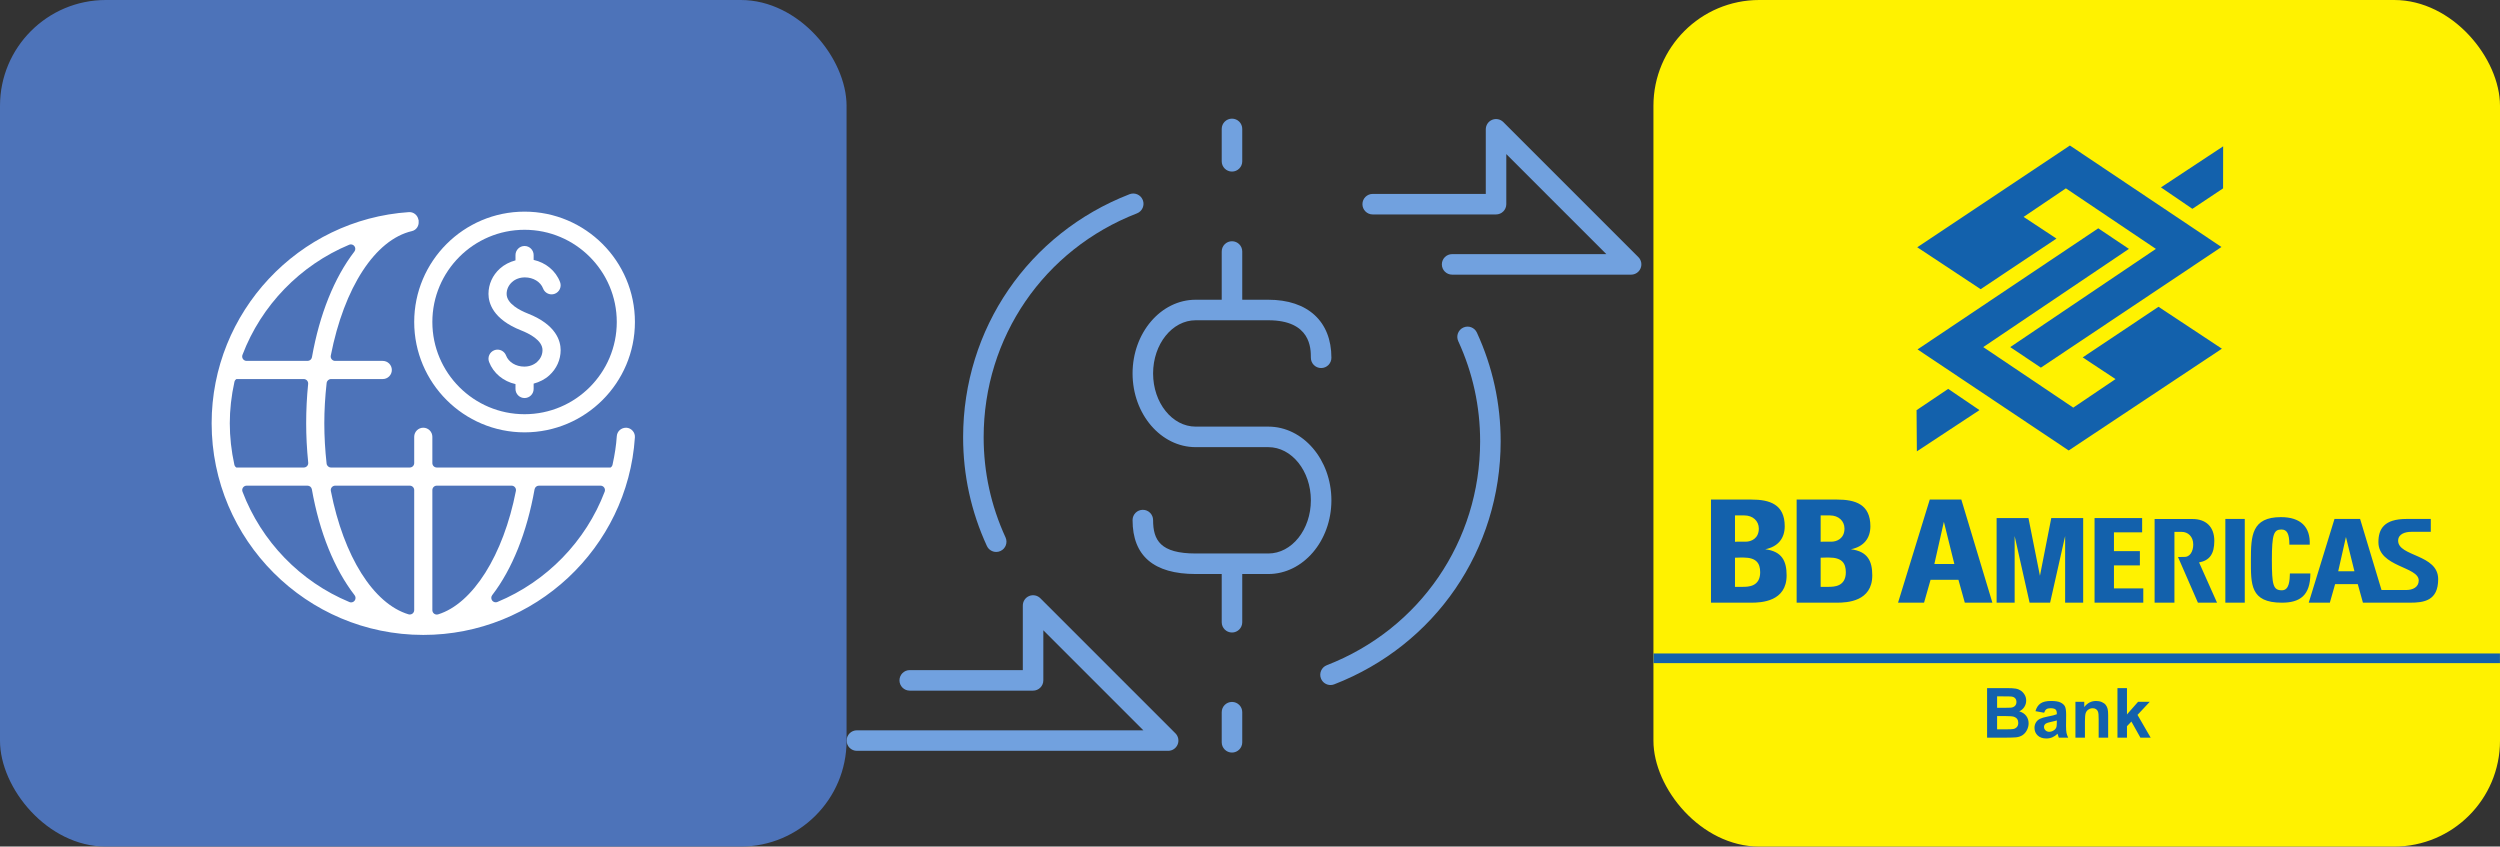
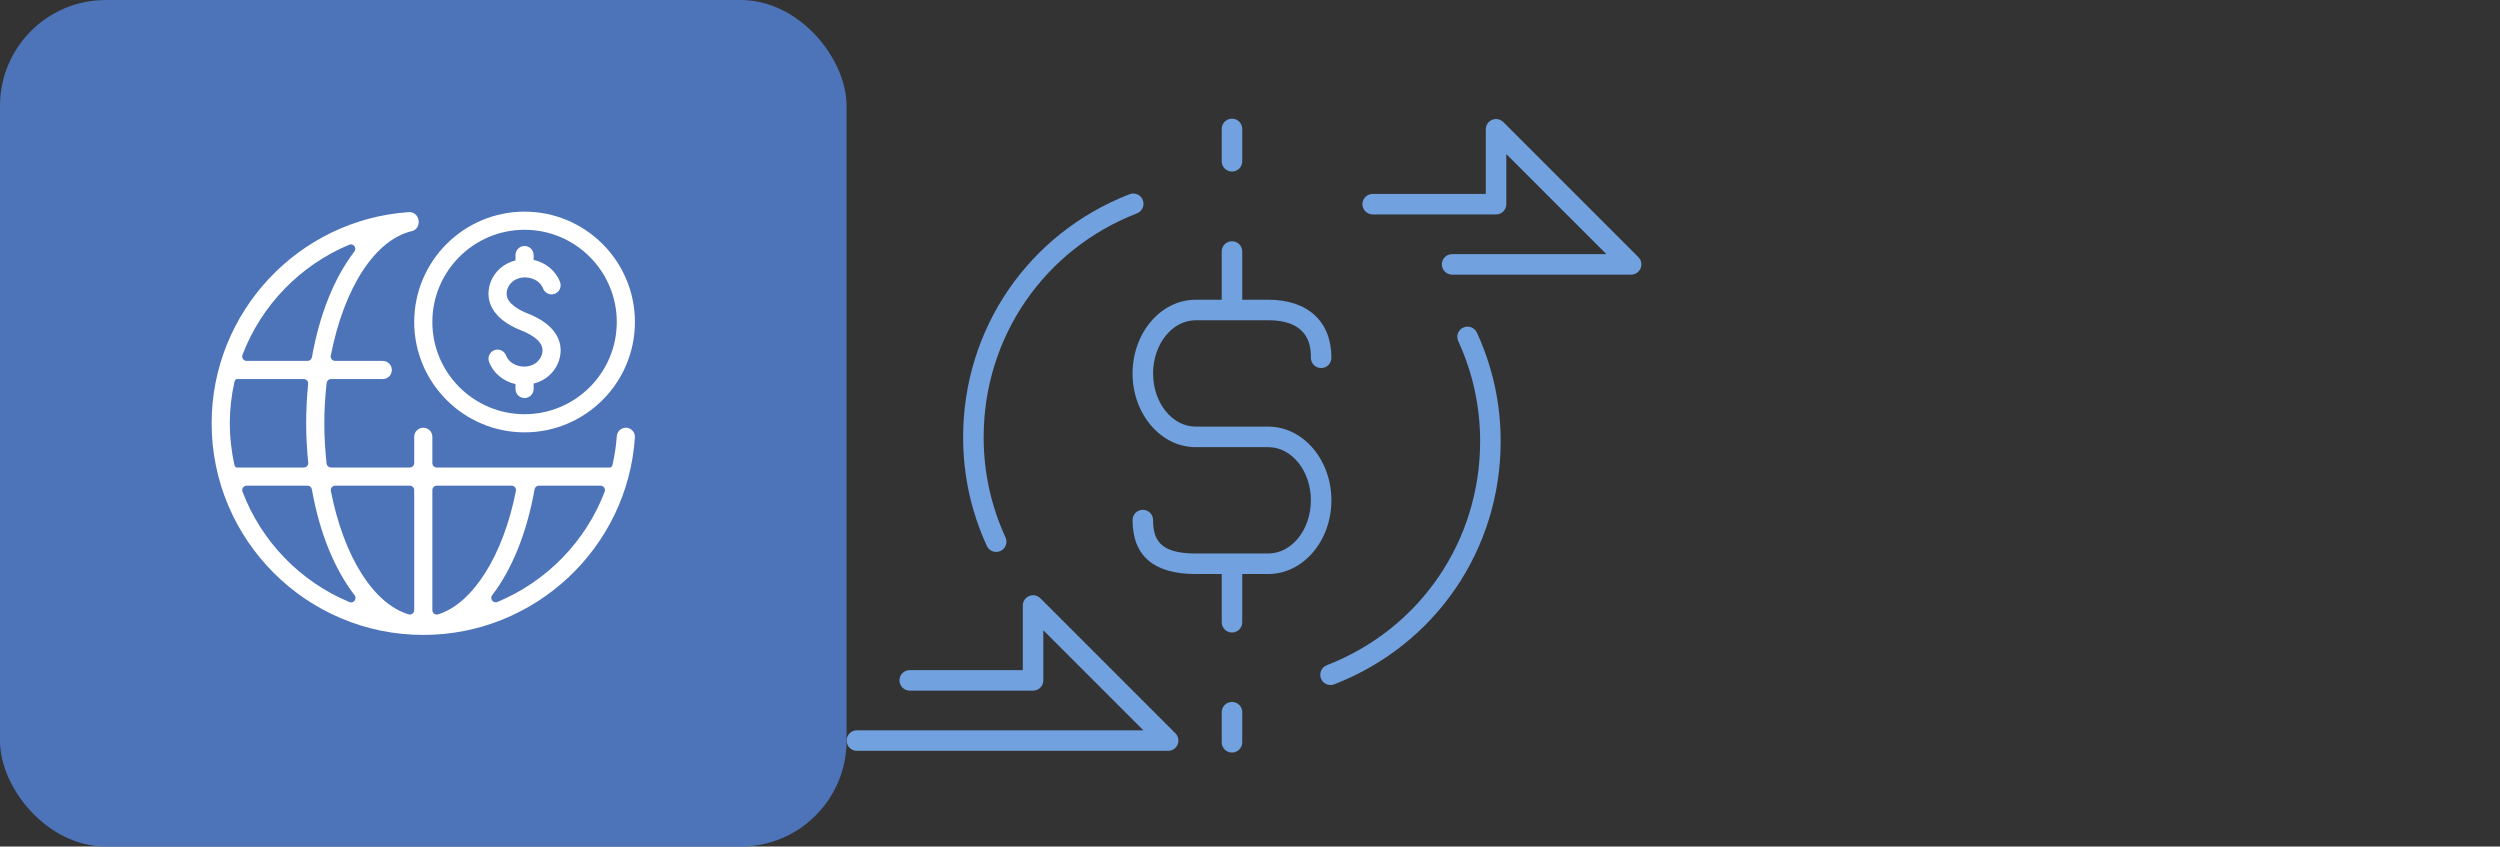
<svg xmlns="http://www.w3.org/2000/svg" width="189px" height="64px" viewBox="0 0 189 64">
  <rect x="0" y="0" width="189" height="64" fill="#333333" stroke="none" />
  <title>Group 9</title>
  <desc>Created with Sketch.</desc>
  <defs />
  <g id="Page-1" stroke="none" stroke-width="1" fill="none" fill-rule="evenodd">
    <g id="learn-more-receive-transfers-en" transform="translate(-484, -1245)">
      <g id="Group-9" transform="translate(484, 1245)">
        <g id="Page-1-Copy-4" transform="translate(64, 8)" fill="#71A1DF">
          <path d="M31.884,24.252 L26.392,24.252 C24.617,24.252 23.174,22.449 23.174,20.232 C23.174,18.015 24.617,16.212 26.392,16.212 L31.884,16.212 C35.102,16.212 35.102,18.347 35.102,19.048 C35.102,19.477 35.449,19.824 35.878,19.824 C36.306,19.824 36.654,19.477 36.654,19.048 C36.654,16.3 34.871,14.66 31.884,14.66 L29.914,14.66 L29.914,11.014 C29.914,10.585 29.567,10.238 29.138,10.238 C28.709,10.238 28.362,10.585 28.362,11.014 L28.362,14.66 L26.392,14.66 C23.762,14.66 21.622,17.16 21.622,20.232 C21.622,23.304 23.762,25.804 26.392,25.804 L31.884,25.804 C33.658,25.804 35.102,27.607 35.102,29.824 C35.102,32.04 33.658,33.844 31.884,33.844 L26.392,33.844 C23.721,33.844 23.174,32.834 23.174,31.318 C23.174,30.889 22.826,30.542 22.398,30.542 C21.97,30.542 21.622,30.889 21.622,31.318 C21.622,34.024 23.227,35.396 26.392,35.396 L28.362,35.396 L28.362,39.042 C28.362,39.47 28.709,39.818 29.138,39.818 C29.567,39.818 29.914,39.47 29.914,39.042 L29.914,35.396 L31.884,35.396 C34.514,35.396 36.654,32.896 36.654,29.824 C36.654,26.752 34.514,24.252 31.884,24.252" id="Fill-1" />
          <path d="M11.314,33.727 C11.422,33.727 11.532,33.704 11.637,33.656 C12.027,33.477 12.197,33.016 12.018,32.627 C10.92,30.238 10.364,27.691 10.364,25.057 C10.364,17.507 14.914,10.863 21.955,8.13 C22.354,7.975 22.552,7.525 22.397,7.126 C22.242,6.726 21.792,6.528 21.393,6.683 C13.751,9.649 8.812,16.862 8.812,25.057 C8.812,27.917 9.416,30.682 10.608,33.275 C10.739,33.559 11.02,33.727 11.314,33.727" id="Fill-3" />
          <path d="M46.625,16.763 C46.235,16.942 46.064,17.402 46.244,17.792 C47.342,20.18 47.898,22.727 47.898,25.362 C47.898,32.912 43.348,39.556 36.307,42.289 C35.908,42.444 35.709,42.893 35.864,43.293 C35.984,43.6 36.277,43.788 36.588,43.788 C36.681,43.788 36.776,43.771 36.868,43.735 C44.511,40.769 49.45,33.557 49.45,25.362 C49.45,22.502 48.845,19.736 47.653,17.144 C47.475,16.755 47.015,16.583 46.625,16.763" id="Fill-5" />
          <path d="M59.861,11.439 L49.649,1.227 C49.428,1.006 49.095,0.939 48.803,1.059 C48.514,1.179 48.325,1.462 48.325,1.776 L48.325,6.66 L39.776,6.66 C39.347,6.66 39,7.007 39,7.436 C39,7.864 39.347,8.212 39.776,8.212 L49.1,8.212 C49.529,8.212 49.876,7.864 49.876,7.436 L49.876,3.649 L57.439,11.212 L45.779,11.212 C45.351,11.212 45.004,11.559 45.004,11.988 C45.004,12.416 45.351,12.763 45.779,12.763 L59.312,12.763 C59.626,12.763 59.909,12.574 60.029,12.284 C60.149,11.994 60.083,11.661 59.861,11.439" id="Fill-7" />
          <path d="M14.649,37.227 C14.428,37.006 14.095,36.939 13.803,37.059 C13.514,37.179 13.325,37.462 13.325,37.776 L13.325,42.66 L4.776,42.66 C4.347,42.66 4,43.007 4,43.436 C4,43.864 4.347,44.212 4.776,44.212 L14.1,44.212 C14.529,44.212 14.876,43.864 14.876,43.436 L14.876,39.649 L22.439,47.212 L0.779,47.212 C0.351,47.212 0.004,47.559 0.004,47.988 C0.004,48.416 0.351,48.763 0.779,48.763 L24.312,48.763 C24.626,48.763 24.909,48.574 25.029,48.284 C25.149,47.994 25.083,47.661 24.861,47.439 L14.649,37.227 Z" id="Fill-7-Copy" />
          <path d="M29.138,4.971 C29.567,4.971 29.914,4.623 29.914,4.195 L29.914,1.746 C29.914,1.318 29.567,0.97 29.138,0.97 C28.709,0.97 28.362,1.318 28.362,1.746 L28.362,4.195 C28.362,4.623 28.709,4.971 29.138,4.971" id="Fill-10" />
          <path d="M29.138,45.066 C28.709,45.066 28.362,45.413 28.362,45.842 L28.362,48.118 C28.362,48.546 28.709,48.894 29.138,48.894 C29.567,48.894 29.914,48.546 29.914,48.118 L29.914,45.842 C29.914,45.413 29.567,45.066 29.138,45.066" id="Fill-14" />
        </g>
        <g id="Group-4">
          <rect id="Rectangle-5-Copy-3" fill="#4D73B9" x="0" y="0" width="64" height="64" rx="8" />
          <g id="Page-1" transform="translate(16, 16)" fill="#FFFFFF">
            <path d="M23.908,7.705 C23.308,7.469 22.301,6.962 22.301,6.219 C22.301,5.88 22.447,5.562 22.712,5.323 C22.962,5.096 23.306,4.971 23.682,4.971 C24.315,4.971 24.868,5.309 25.058,5.81 C25.157,6.076 25.415,6.254 25.699,6.254 C25.781,6.254 25.863,6.239 25.941,6.21 C26.112,6.145 26.248,6.018 26.324,5.851 C26.399,5.684 26.405,5.498 26.341,5.327 C26.018,4.469 25.252,3.85 24.343,3.649 L24.343,3.283 C24.343,2.905 24.035,2.597 23.657,2.597 C23.279,2.597 22.971,2.905 22.971,3.283 L22.971,3.683 C22.533,3.801 22.121,4.007 21.79,4.307 C21.235,4.811 20.929,5.49 20.929,6.219 C20.929,6.887 21.251,8.133 23.405,8.981 C24.006,9.217 25.013,9.724 25.013,10.467 C25.013,10.899 24.791,11.192 24.604,11.362 C24.354,11.59 24.01,11.715 23.634,11.715 C23.001,11.715 22.448,11.378 22.257,10.876 C22.156,10.61 21.898,10.432 21.614,10.432 C21.531,10.432 21.449,10.447 21.373,10.476 C21.019,10.61 20.84,11.007 20.973,11.36 C21.297,12.217 22.062,12.836 22.971,13.037 L22.971,13.407 C22.971,13.784 23.279,14.092 23.657,14.092 C24.035,14.092 24.343,13.784 24.343,13.407 L24.343,13.003 C24.781,12.886 25.193,12.679 25.525,12.379 C26.079,11.875 26.385,11.197 26.385,10.467 C26.385,9.799 26.063,8.552 23.908,7.705" id="Fill-1" />
            <path d="M23.657,1.372 C19.813,1.372 16.686,4.499 16.686,8.343 C16.686,12.187 19.813,15.314 23.657,15.314 C27.501,15.314 30.628,12.187 30.628,8.343 C30.628,4.499 27.501,1.372 23.657,1.372 M23.657,16.686 C19.057,16.686 15.314,12.943 15.314,8.343 C15.314,3.743 19.057,-0 23.657,-0 C28.257,-0 32,3.743 32,8.343 C32,12.943 28.257,16.686 23.657,16.686" id="Fill-3" />
            <path d="M29.714,21.17 C28.288,24.921 25.332,27.96 21.604,29.508 C21.562,29.525 21.519,29.533 21.475,29.533 C21.374,29.533 21.275,29.486 21.21,29.402 C21.118,29.281 21.118,29.114 21.21,28.994 C22.724,27.022 23.833,24.255 24.413,20.992 C24.442,20.832 24.581,20.716 24.743,20.716 L29.4,20.716 C29.51,20.716 29.614,20.77 29.676,20.86 C29.739,20.951 29.753,21.067 29.714,21.17 L29.714,21.17 Z M17.12,30.447 C17.087,30.457 17.054,30.462 17.021,30.462 C16.95,30.462 16.88,30.44 16.822,30.397 C16.736,30.333 16.686,30.233 16.686,30.127 L16.686,21.051 C16.686,20.866 16.835,20.716 17.021,20.716 L22.674,20.716 C22.774,20.716 22.868,20.76 22.932,20.838 C22.996,20.915 23.022,21.017 23.002,21.115 C22.054,25.973 19.745,29.636 17.12,30.447 L17.12,30.447 Z M15.314,30.122 C15.314,30.229 15.264,30.328 15.179,30.392 C15.12,30.435 15.05,30.458 14.979,30.458 C14.947,30.458 14.914,30.453 14.883,30.443 C12.232,29.644 9.983,26.07 9.012,21.115 C8.993,21.017 9.018,20.915 9.082,20.838 C9.146,20.76 9.241,20.716 9.341,20.716 L14.979,20.716 C15.164,20.716 15.314,20.866 15.314,21.051 L15.314,30.122 Z M10.81,29.409 C10.745,29.494 10.645,29.541 10.544,29.541 C10.5,29.541 10.457,29.532 10.416,29.515 C6.708,27.978 3.762,24.936 2.333,21.17 C2.293,21.067 2.307,20.951 2.37,20.86 C2.433,20.77 2.536,20.716 2.646,20.716 L7.247,20.716 C7.41,20.716 7.549,20.832 7.577,20.992 C8.151,24.236 9.268,27.005 10.809,29 C10.902,29.121 10.902,29.288 10.81,29.409 L10.81,29.409 Z M1.868,19.344 C1.792,19.296 1.737,19.22 1.717,19.131 C1.488,18.085 1.372,17.032 1.372,16 C1.372,14.981 1.49,13.927 1.723,12.869 C1.743,12.78 1.797,12.704 1.875,12.656 L2.298,12.656 L2.667,12.656 L6.962,12.656 C7.057,12.656 7.147,12.696 7.211,12.766 C7.274,12.837 7.305,12.931 7.296,13.025 C7.197,14 7.147,15.001 7.147,16 C7.147,16.968 7.197,17.942 7.301,18.976 C7.311,19.07 7.28,19.163 7.217,19.234 C7.153,19.304 7.063,19.344 6.968,19.344 L2.479,19.344 L2.298,19.344 L1.868,19.344 Z M2.33,10.83 C3.755,7.082 6.695,4.048 10.397,2.503 C10.439,2.486 10.483,2.477 10.526,2.477 C10.627,2.477 10.726,2.524 10.792,2.608 C10.884,2.729 10.884,2.896 10.792,3.017 C9.268,5 8.158,7.763 7.583,11.008 C7.554,11.168 7.415,11.284 7.252,11.284 L2.643,11.284 C2.533,11.284 2.43,11.23 2.368,11.14 C2.305,11.048 2.291,10.933 2.33,10.83 L2.33,10.83 Z M31.829,16.569 C31.709,16.431 31.542,16.348 31.365,16.337 C31.353,16.336 31.341,16.336 31.329,16.336 C30.955,16.336 30.654,16.612 30.629,16.976 C30.586,17.64 30.481,18.346 30.307,19.137 C30.288,19.223 30.234,19.296 30.16,19.344 L29.703,19.344 L29.582,19.344 L17.021,19.344 C16.835,19.344 16.686,19.194 16.686,19.009 L16.686,17.021 C16.686,16.643 16.378,16.335 16,16.335 C15.622,16.335 15.314,16.643 15.314,17.021 L15.314,19.009 C15.314,19.194 15.164,19.344 14.979,19.344 L9.024,19.344 C8.853,19.344 8.71,19.216 8.691,19.047 C8.577,18.026 8.518,17.001 8.518,16 C8.518,15.019 8.578,13.994 8.694,12.954 C8.713,12.784 8.857,12.656 9.027,12.656 L12.937,12.656 C13.315,12.656 13.623,12.348 13.623,11.97 C13.623,11.592 13.315,11.284 12.937,11.284 L9.335,11.284 C9.235,11.284 9.14,11.24 9.077,11.162 C9.013,11.085 8.987,10.983 9.007,10.885 C10.018,5.722 12.369,2.115 15.142,1.471 C15.465,1.397 15.679,1.091 15.65,0.745 C15.649,0.736 15.649,0.727 15.649,0.717 C15.649,0.7 15.65,0.685 15.651,0.671 L15.649,0.655 C15.644,0.643 15.639,0.63 15.635,0.615 C15.633,0.606 15.63,0.598 15.629,0.589 C15.562,0.268 15.279,0.035 14.956,0.035 L14.928,0.035 C6.557,0.59 9.6969697e-05,7.603 9.6969697e-05,16 C9.6969697e-05,24.823 7.178,32 16,32 C24.42,32 31.448,25.44 31.998,17.066 C32.01,16.883 31.951,16.707 31.829,16.569 L31.829,16.569 Z" id="Fill-6" />
          </g>
        </g>
        <g id="Group-5-Copy-8" transform="translate(125, 0)">
-           <rect id="Rectangle-5" fill="#FFF200" x="0" y="0" width="64" height="64" rx="8" />
-           <path d="M0.004,50.132 L63.996,50.132 L63.996,49.404 L0.004,49.404 L0.004,50.132 Z M24.648,31.005 L22.283,29.399 L19.892,31.009 L19.915,34.123 L24.648,31.005 Z M30.468,18.036 L27.985,16.397 L31.181,14.239 L37.985,18.816 L26.973,26.241 L29.291,27.794 L42.941,18.673 L31.485,11 L19.945,18.694 L24.738,21.862 L30.468,18.036 Z M30.495,54.608 C30.495,54.78 30.485,54.897 30.467,54.958 C30.439,55.052 30.382,55.131 30.295,55.196 C30.178,55.281 30.054,55.324 29.925,55.324 C29.809,55.324 29.713,55.287 29.639,55.214 C29.564,55.141 29.526,55.054 29.526,54.953 C29.526,54.851 29.573,54.767 29.667,54.7 C29.728,54.659 29.858,54.618 30.058,54.575 C30.257,54.532 30.403,54.496 30.495,54.465 L30.495,54.608 Z M31.192,54.877 L31.2,54.038 C31.2,53.726 31.168,53.512 31.104,53.395 C31.04,53.279 30.93,53.182 30.773,53.107 C30.617,53.031 30.378,52.993 30.058,52.993 C29.705,52.993 29.439,53.056 29.26,53.182 C29.081,53.308 28.955,53.502 28.882,53.765 L29.534,53.882 C29.578,53.756 29.636,53.668 29.707,53.618 C29.779,53.567 29.879,53.542 30.007,53.542 C30.196,53.542 30.324,53.572 30.393,53.631 C30.461,53.689 30.495,53.788 30.495,53.926 L30.495,53.997 C30.365,54.052 30.133,54.111 29.797,54.174 C29.548,54.221 29.358,54.277 29.226,54.341 C29.094,54.405 28.991,54.497 28.918,54.617 C28.844,54.737 28.808,54.874 28.808,55.027 C28.808,55.259 28.888,55.451 29.049,55.603 C29.21,55.754 29.431,55.83 29.71,55.83 C29.868,55.83 30.018,55.8 30.157,55.741 C30.297,55.681 30.428,55.591 30.551,55.472 C30.556,55.486 30.565,55.514 30.577,55.557 C30.604,55.65 30.627,55.721 30.646,55.769 L31.356,55.769 C31.293,55.639 31.25,55.518 31.227,55.404 C31.204,55.291 31.192,55.115 31.192,54.877 L31.192,54.877 Z M36.946,40.246 L36.946,39.164 L33.348,39.164 L33.348,45.563 L37.033,45.563 L37.033,44.485 L34.815,44.485 L34.815,42.743 L36.775,42.743 L36.775,41.665 L34.815,41.665 L34.815,40.246 L36.946,40.246 Z M34.197,53.297 C34.13,53.208 34.031,53.135 33.9,53.078 C33.768,53.021 33.624,52.993 33.465,52.993 C33.105,52.993 32.807,53.146 32.57,53.453 L32.57,53.054 L31.903,53.054 L31.903,55.769 L32.621,55.769 L32.621,54.539 C32.621,54.236 32.64,54.028 32.676,53.915 C32.713,53.803 32.781,53.713 32.88,53.645 C32.978,53.576 33.09,53.542 33.214,53.542 C33.312,53.542 33.395,53.566 33.464,53.614 C33.533,53.662 33.583,53.728 33.613,53.815 C33.644,53.901 33.659,54.09 33.659,54.383 L33.659,55.769 L34.377,55.769 L34.377,54.082 C34.377,53.872 34.364,53.711 34.338,53.599 C34.311,53.486 34.265,53.385 34.197,53.297 L34.197,53.297 Z M37.524,53.054 L36.64,53.054 L35.799,54.01 L35.799,52.021 L35.08,52.021 L35.08,55.769 L35.799,55.769 L35.799,54.9 L36.134,54.549 L36.816,55.769 L37.591,55.769 L36.596,54.046 L37.524,53.054 Z M38.181,23.193 L32.452,27.02 L34.934,28.659 L31.739,30.817 L24.934,26.24 L35.946,18.815 L33.628,17.261 L19.966,26.416 L31.393,34.056 L42.975,26.362 L38.181,23.193 Z M27.475,54.965 C27.404,55.044 27.312,55.094 27.2,55.114 C27.127,55.13 26.954,55.137 26.681,55.137 L25.981,55.137 L25.981,54.135 L26.592,54.135 C26.936,54.135 27.159,54.153 27.263,54.189 C27.366,54.225 27.444,54.282 27.499,54.36 C27.554,54.439 27.581,54.534 27.581,54.647 C27.581,54.779 27.546,54.885 27.475,54.965 L27.475,54.965 Z M25.981,52.645 L26.415,52.645 C26.771,52.645 26.987,52.649 27.062,52.658 C27.188,52.673 27.283,52.717 27.347,52.79 C27.411,52.862 27.443,52.956 27.443,53.072 C27.443,53.193 27.406,53.291 27.332,53.365 C27.258,53.439 27.156,53.484 27.026,53.499 C26.955,53.507 26.771,53.512 26.477,53.512 L25.981,53.512 L25.981,52.645 Z M27.653,53.778 C27.814,53.704 27.942,53.594 28.037,53.448 C28.132,53.301 28.179,53.14 28.179,52.965 C28.179,52.803 28.141,52.657 28.064,52.526 C27.987,52.396 27.891,52.291 27.776,52.213 C27.661,52.135 27.531,52.083 27.385,52.059 C27.24,52.034 27.019,52.021 26.722,52.021 L25.224,52.021 L25.224,55.769 L26.5,55.769 C26.982,55.765 27.286,55.757 27.412,55.743 C27.613,55.721 27.782,55.662 27.92,55.566 C28.057,55.469 28.165,55.34 28.244,55.179 C28.323,55.018 28.363,54.853 28.363,54.682 C28.363,54.466 28.302,54.278 28.179,54.117 C28.056,53.957 27.881,53.844 27.653,53.778 L27.653,53.778 Z M43.065,14.24 L43.07,11.062 L38.369,14.166 L40.743,15.787 L43.065,14.24 Z M40.117,42.104 L39.657,42.11 L41.163,45.563 L42.608,45.563 L41.249,42.52 C42.073,42.367 42.4,41.847 42.402,40.893 C42.405,39.816 41.76,39.238 40.759,39.238 L37.888,39.238 L37.888,45.563 L39.387,45.563 L39.387,40.21 L39.936,40.21 C40.402,40.21 40.809,40.549 40.809,41.172 C40.809,41.698 40.544,42.131 40.117,42.104 L40.117,42.104 Z M12.641,44.365 L12.641,42.163 L13.034,42.151 L13.286,42.151 C14.242,42.151 14.545,42.572 14.545,43.263 C14.545,44.354 13.638,44.365 13.235,44.365 L12.641,44.365 Z M12.641,38.966 L13.348,38.966 C13.991,38.966 14.443,39.386 14.443,39.959 C14.443,40.714 13.865,40.952 13.449,40.952 L12.787,40.952 L12.641,40.959 L12.641,38.966 Z M16.544,43.5 C16.544,42.432 16.209,41.686 14.926,41.524 C15.909,41.33 16.401,40.683 16.401,39.786 C16.401,38.123 15.262,37.767 13.883,37.767 L10.826,37.767 L10.826,45.563 L13.871,45.563 C14.639,45.563 16.544,45.477 16.544,43.5 L16.544,43.5 Z M6.165,44.365 L6.165,42.163 L6.558,42.151 L6.81,42.151 C7.766,42.151 8.069,42.572 8.069,43.263 C8.069,44.354 7.162,44.365 6.759,44.365 L6.165,44.365 Z M6.165,38.966 L6.872,38.966 C7.515,38.966 7.967,39.386 7.967,39.959 C7.967,40.714 7.389,40.952 6.973,40.952 L6.311,40.952 L6.165,40.959 L6.165,38.966 Z M10.068,43.5 C10.068,42.432 9.733,41.686 8.45,41.524 C9.434,41.33 9.925,40.683 9.925,39.786 C9.925,38.123 8.786,37.767 7.408,37.767 L4.35,37.767 L4.35,45.563 L7.395,45.563 C8.163,45.563 10.068,45.477 10.068,43.5 L10.068,43.5 Z M32.488,45.563 L32.488,39.164 L30.076,39.164 L29.22,43.529 L28.351,39.164 L25.944,39.164 L25.944,45.563 L27.307,45.563 L27.307,40.525 L28.438,45.563 L29.989,45.563 L31.124,40.525 L31.124,45.563 L32.488,45.563 Z M43.236,45.563 L44.704,45.563 L44.704,39.233 L43.236,39.233 L43.236,45.563 Z M52.353,40.597 L52.995,43.186 L51.769,43.186 L52.353,40.597 Z M51.136,45.563 L51.535,44.16 L53.248,44.16 L53.638,45.563 L55.331,45.563 L55.331,45.562 L57.186,45.563 C58.25,45.563 59.326,45.421 59.326,43.783 C59.326,41.893 56.299,42.081 56.299,40.88 C56.299,40.36 56.843,40.206 57.296,40.206 L58.768,40.206 L58.768,39.233 L56.929,39.233 C55.229,39.233 54.808,39.997 54.808,40.987 C54.808,42.871 57.856,42.826 57.856,43.885 C57.856,44.393 57.396,44.604 56.925,44.604 L55.042,44.603 L53.424,39.233 L51.487,39.233 L49.54,45.563 L51.136,45.563 Z M21.957,39.447 L22.748,42.636 L21.238,42.636 L21.957,39.447 Z M20.95,43.835 L23.059,43.835 L23.539,45.563 L25.625,45.563 L23.276,37.767 L20.89,37.767 L18.492,45.563 L20.458,45.563 L20.95,43.835 Z M47.509,45.563 C48.869,45.563 49.664,45.025 49.664,43.352 L48.117,43.352 C48.097,43.846 48.089,44.626 47.509,44.626 C46.85,44.626 46.754,44.23 46.754,42.329 C46.754,40.362 46.905,40.031 47.478,40.031 C47.892,40.031 48.077,40.343 48.077,41.176 L49.616,41.176 C49.673,39.831 48.924,39.095 47.441,39.095 C45.232,39.095 45.168,40.493 45.168,42.329 C45.168,44.174 45.112,45.563 47.509,45.563 L47.509,45.563 Z" id="Page-1" fill="#1361AC" />
-         </g>
+           </g>
      </g>
    </g>
  </g>
</svg>